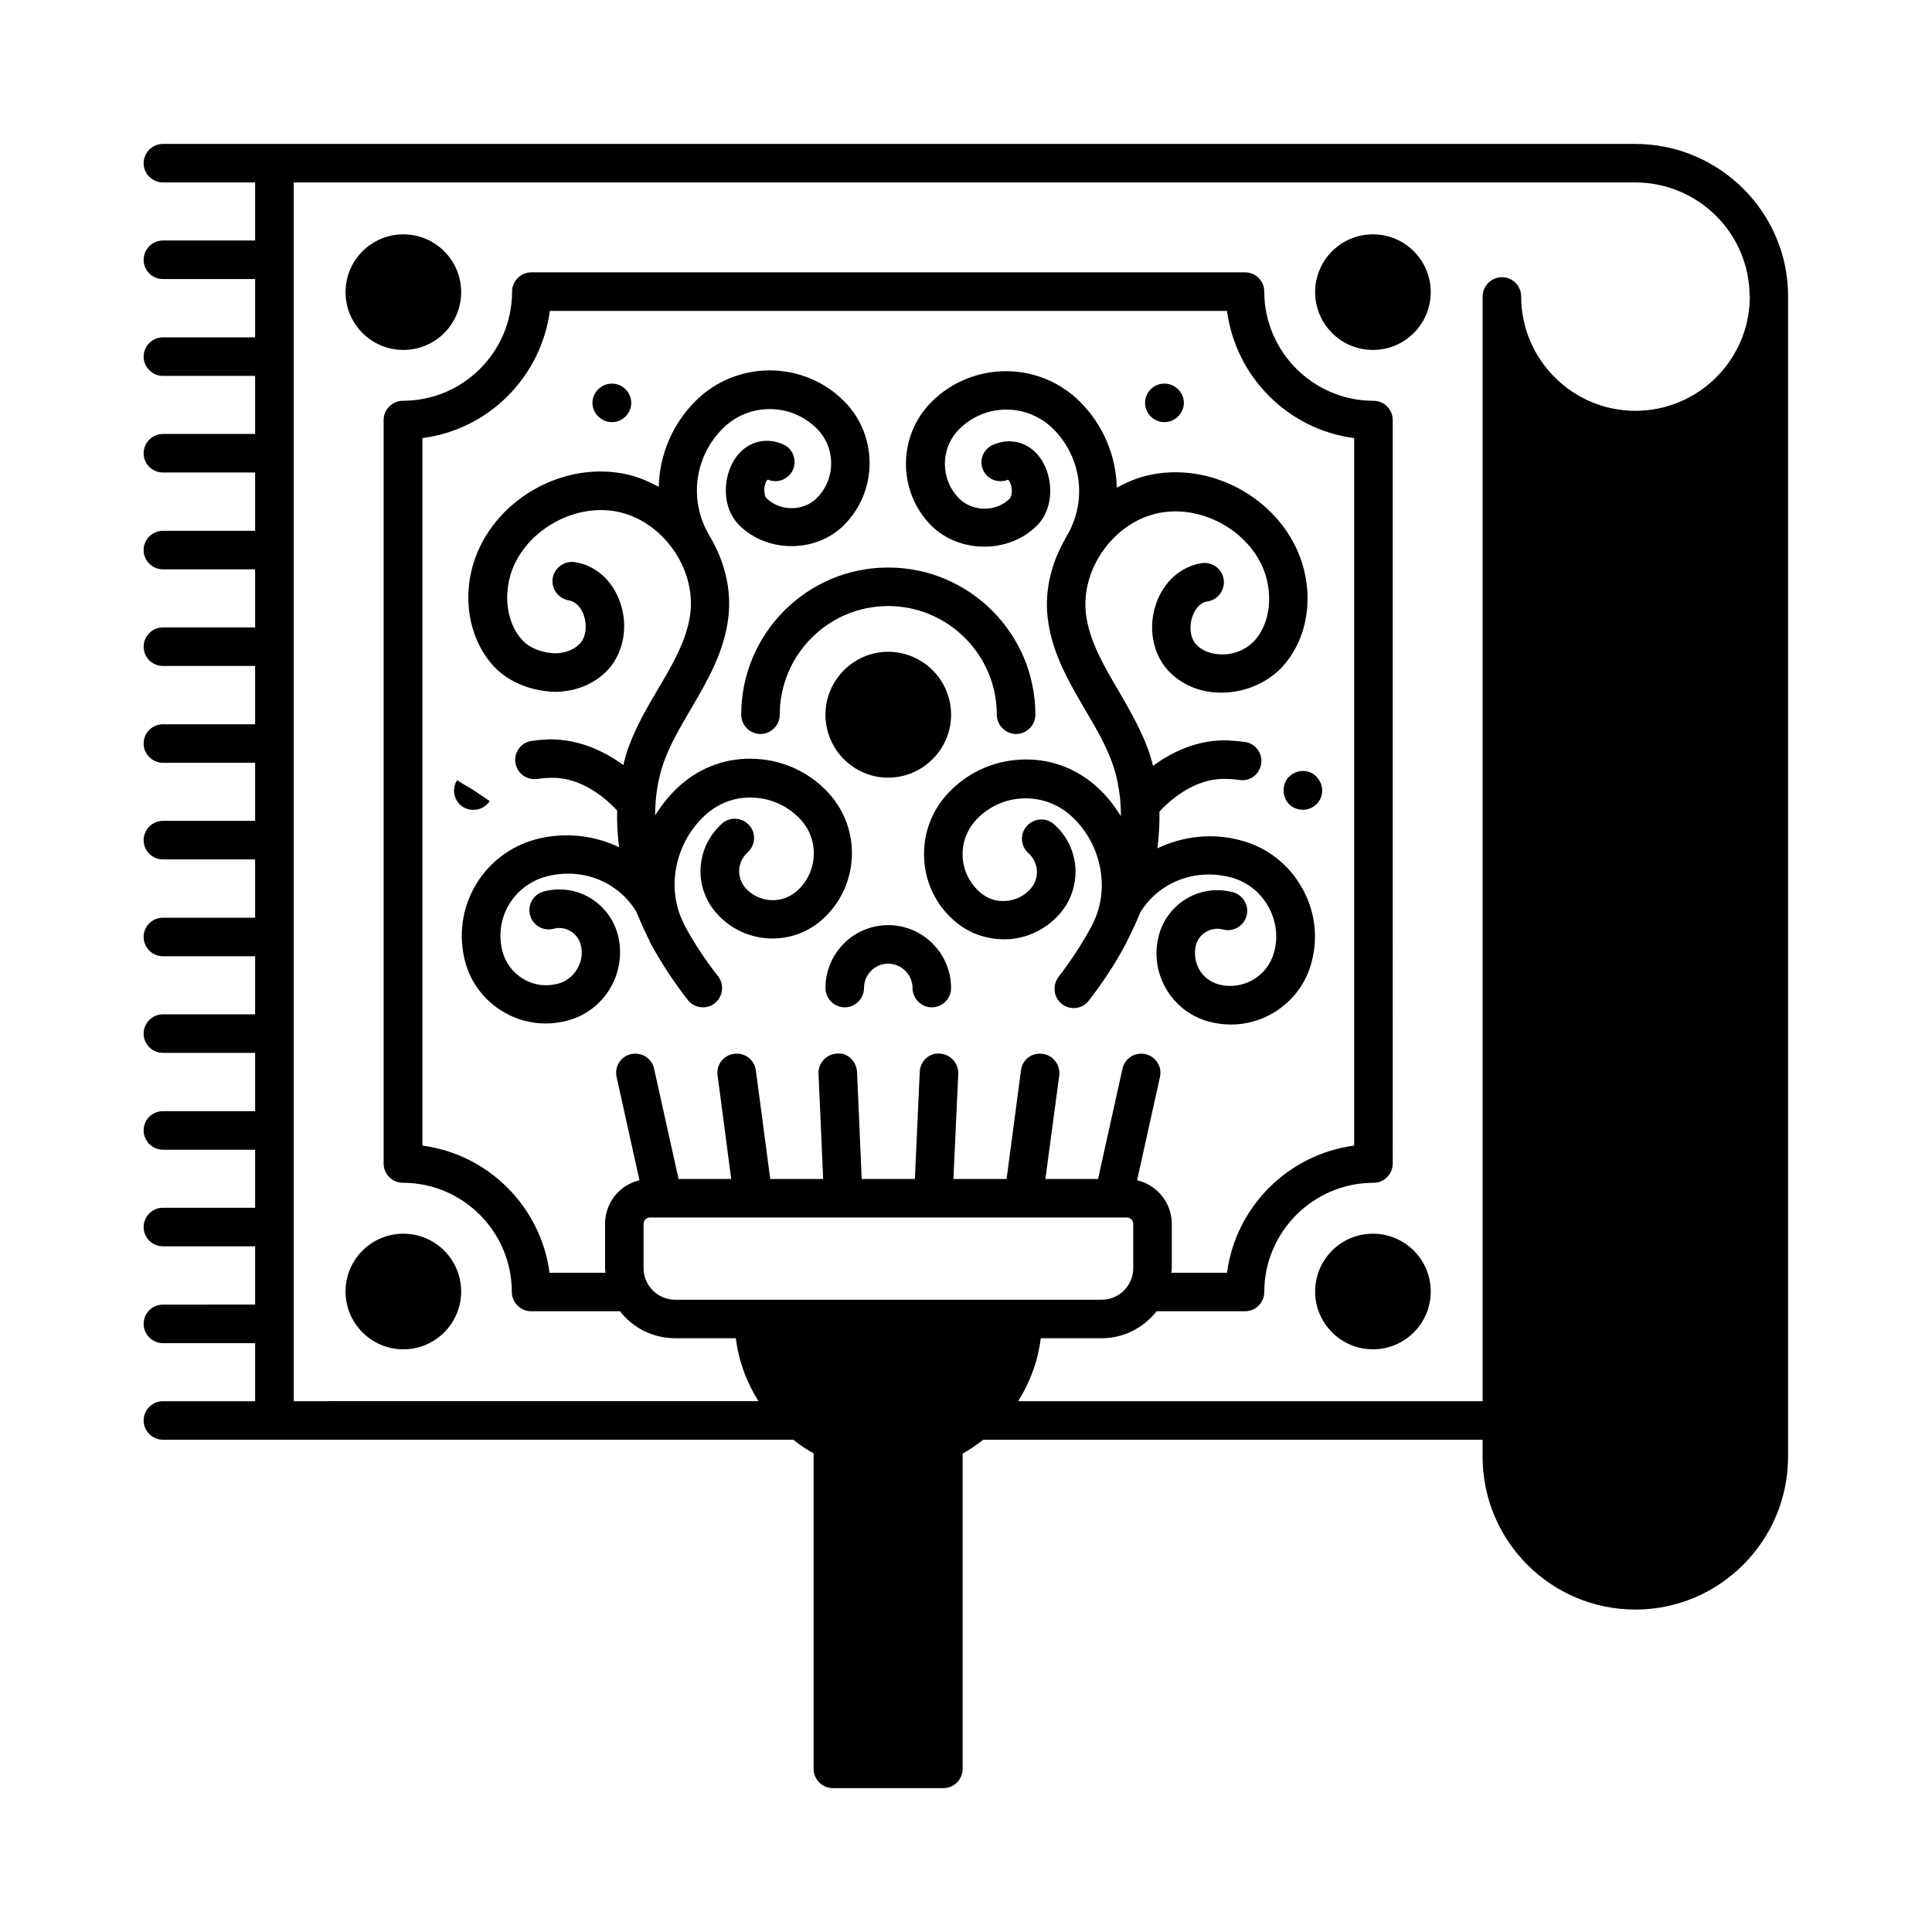
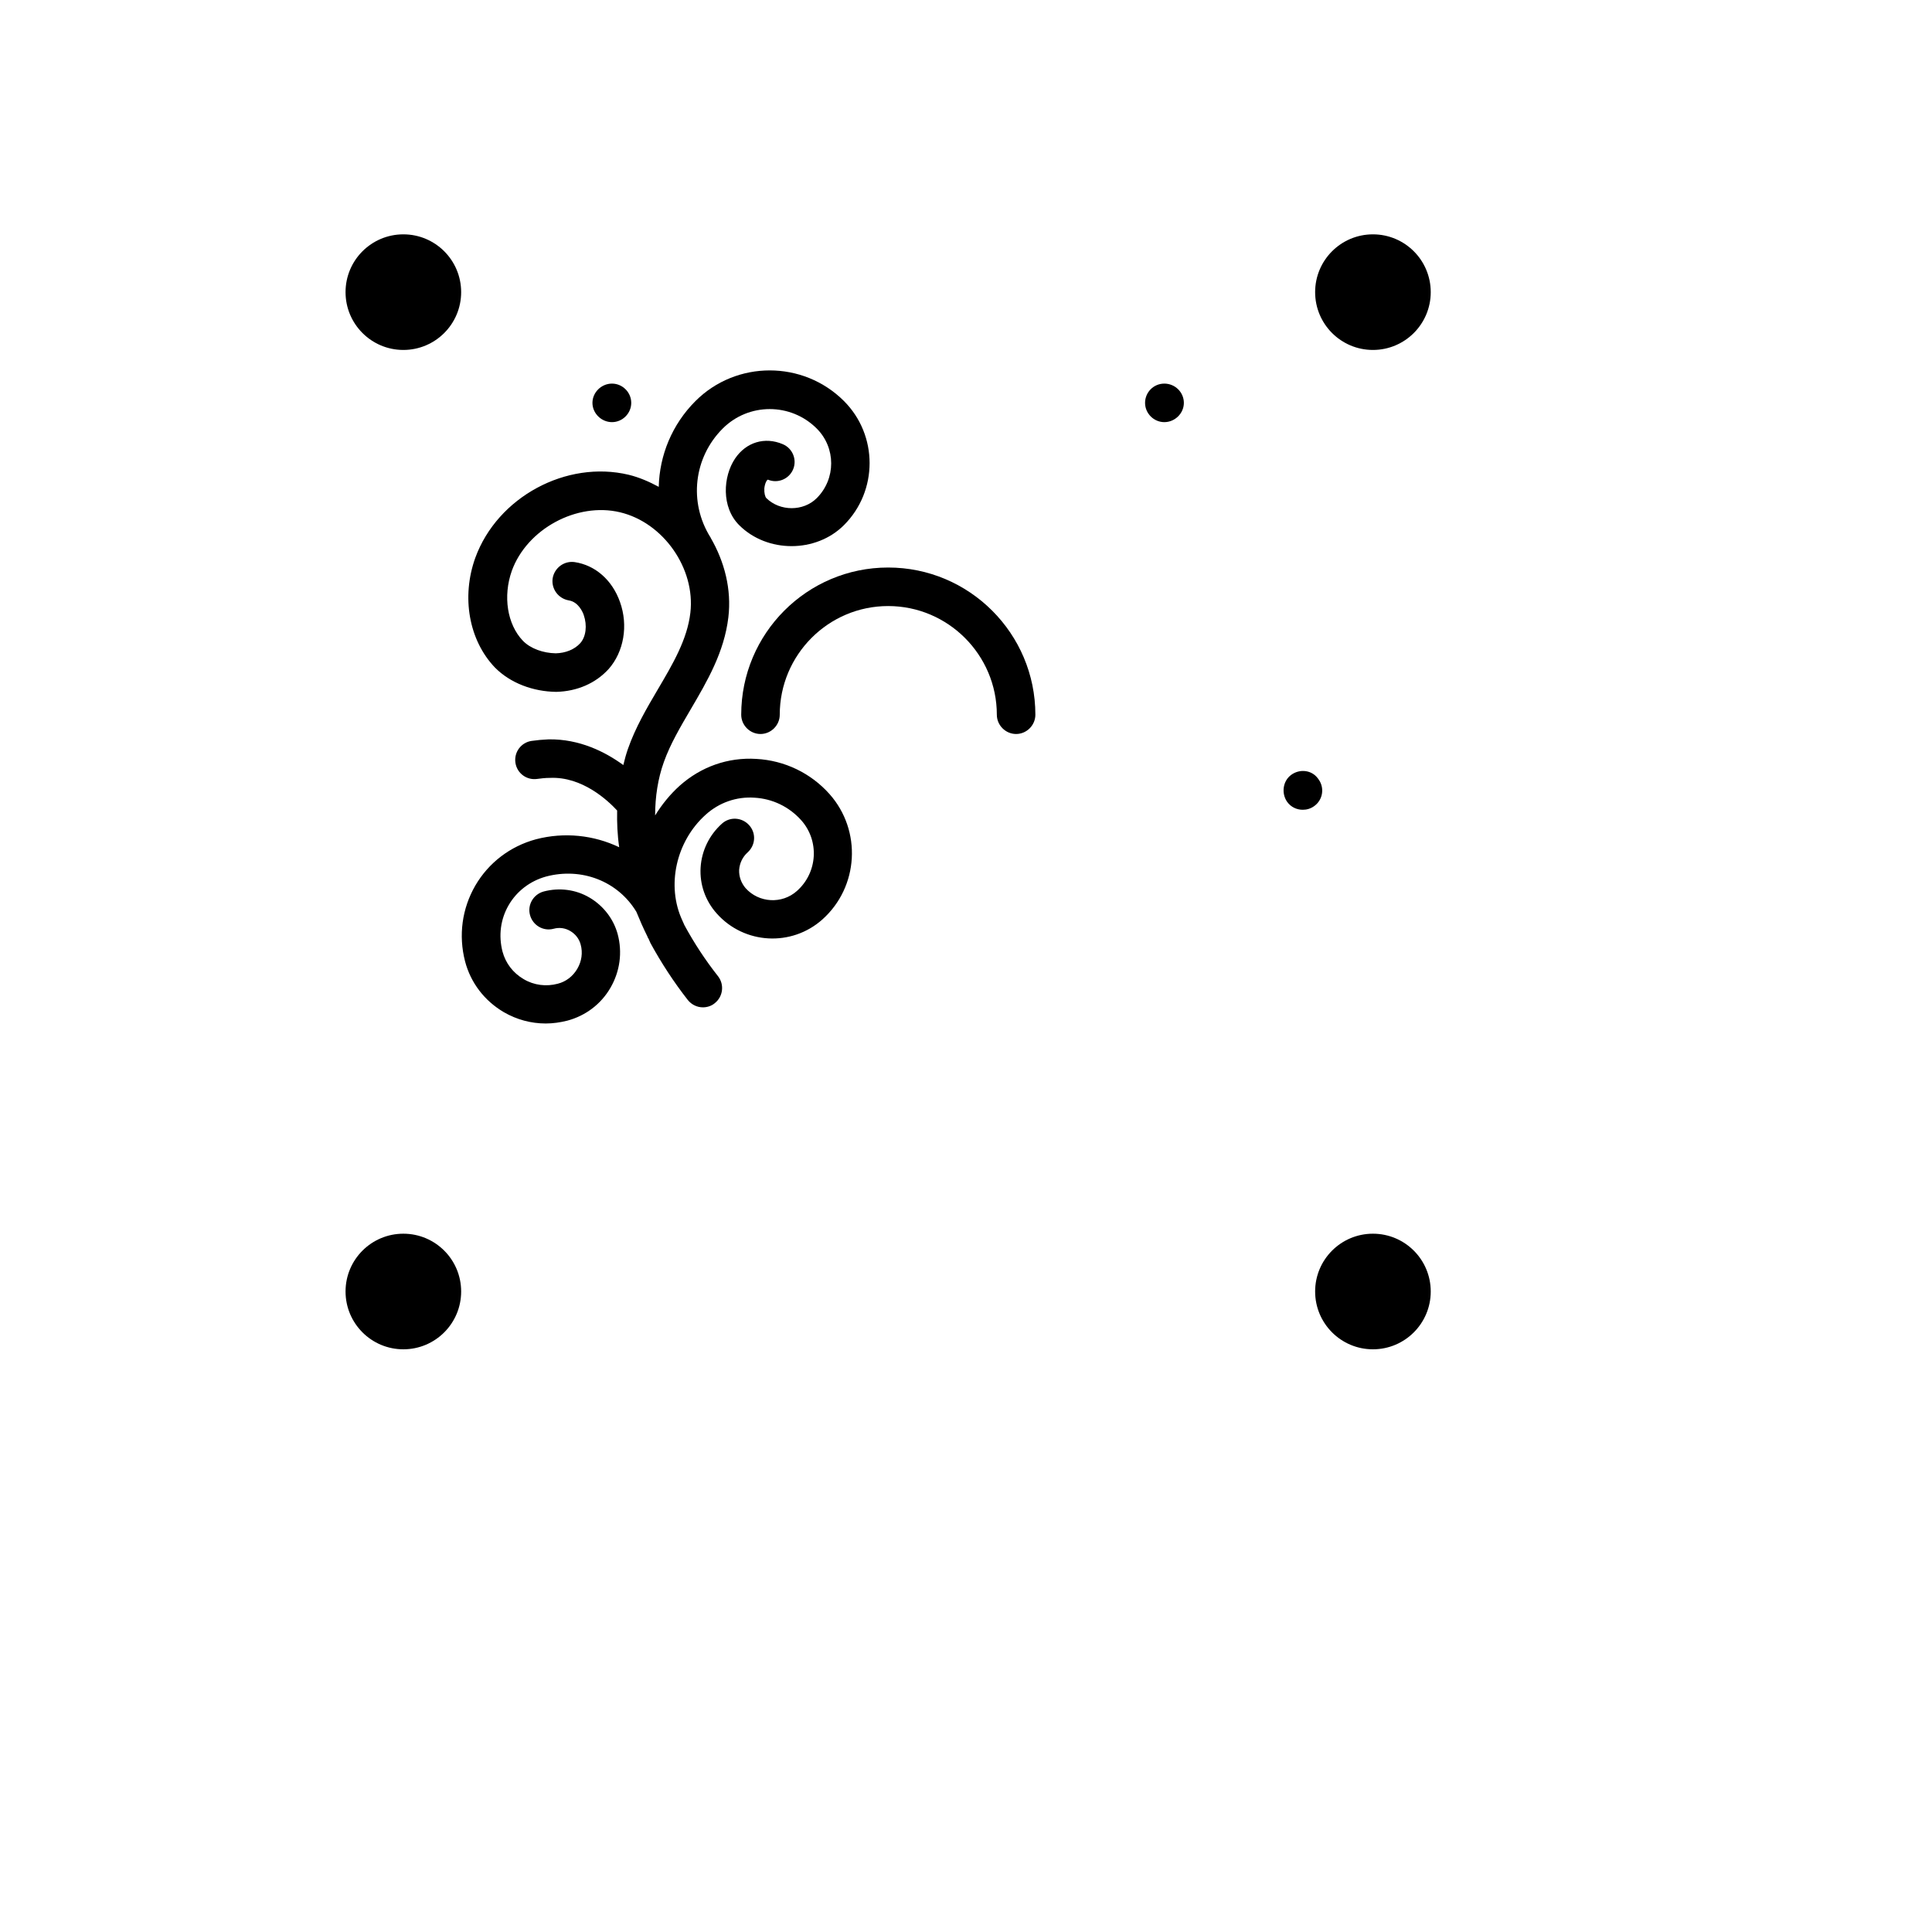
<svg xmlns="http://www.w3.org/2000/svg" fill="#000000" width="800px" height="800px" version="1.1" viewBox="144 144 512 512">
  <g>
-     <path d="m577.35 182.14h-390.18c-2.789 0-5.106 2.312-5.106 5.106 0 2.793 2.316 5.106 5.106 5.106h24.441v15.387h-24.441c-2.793 0-5.106 2.316-5.106 5.106 0 2.859 2.316 5.106 5.106 5.106h24.441v15.453l-24.441 0.004c-2.793 0-5.106 2.316-5.106 5.106 0 2.793 2.316 5.106 5.106 5.106h24.441v15.387h-24.441c-2.793 0-5.106 2.316-5.106 5.106 0 2.859 2.316 5.106 5.106 5.106h24.441v15.453l-24.441 0.004c-2.793 0-5.106 2.246-5.106 5.106 0 2.793 2.316 5.106 5.106 5.106h24.441v15.387h-24.441c-2.793 0-5.106 2.316-5.106 5.106 0 2.859 2.316 5.106 5.106 5.106h24.441v15.453l-24.441 0.004c-2.793 0-5.106 2.246-5.106 5.106 0 2.793 2.316 5.106 5.106 5.106h24.441v15.387h-24.441c-2.793 0-5.106 2.316-5.106 5.106 0 2.859 2.316 5.106 5.106 5.106h24.441v15.453l-24.441 0.004c-2.793 0-5.106 2.246-5.106 5.106 0 2.793 2.316 5.106 5.106 5.106h24.441v15.387h-24.441c-2.793 0-5.106 2.316-5.106 5.106 0 2.859 2.316 5.106 5.106 5.106h24.441v15.453l-24.441 0.004c-2.793 0-5.106 2.246-5.106 5.106 0 2.793 2.316 5.106 5.106 5.106h24.441v15.387h-24.441c-2.793 0-5.106 2.316-5.106 5.106 0 2.859 2.316 5.106 5.106 5.106h24.441v15.453l-24.441 0.004c-2.793 0-5.106 2.246-5.106 5.106 0 2.793 2.316 5.106 5.106 5.106h24.441v15.387h-24.441c-2.793 0-5.106 2.316-5.106 5.106 0 2.793 2.316 5.106 5.106 5.106h167.07c1.703 1.363 3.473 2.586 5.379 3.609v83.605c0 2.793 2.246 5.106 5.106 5.106h29.277c2.859 0 5.106-2.316 5.106-5.106v-83.535c1.906-1.09 3.746-2.316 5.445-3.676h132.35v4.492c0 22.332 18.109 40.508 40.508 40.508 22.262 0 40.441-18.18 40.441-40.508l0.004-307.46c0.066-22.262-18.18-40.438-40.512-40.438zm-254.42 306.3c-4.629 0-8.375-3.746-8.375-8.375v-11.711c0-0.953 0.75-1.703 1.633-1.703h126.5c0.887 0 1.633 0.75 1.633 1.703v11.711c0 4.629-3.746 8.375-8.375 8.375zm-15.523-59.027 6.059 27.367c-5.242 1.227-9.121 5.922-9.121 11.574v11.711c0 0.41 0.066 0.816 0.137 1.227h-14.844c-2.316-17.496-16.203-31.387-33.699-33.699v-187.5c17.566-2.246 31.453-16.203 33.77-33.699h179.46c2.316 17.496 16.203 31.453 33.699 33.699v187.5c-17.496 2.316-31.387 16.203-33.699 33.699h-14.773c0.066-0.41 0.137-0.816 0.137-1.227v-11.711c0-5.652-3.949-10.348-9.191-11.574l6.059-27.367c0.613-2.723-1.09-5.445-3.879-6.059-2.723-0.613-5.445 1.09-6.059 3.879l-6.469 29.207h-13.957l3.676-27.438c0.34-2.793-1.633-5.379-4.426-5.719-2.859-0.41-5.379 1.566-5.719 4.356l-3.812 28.801h-14.094l1.293-27.914c0.066-2.793-2.109-5.176-4.902-5.309-2.793-0.273-5.242 2.043-5.309 4.902l-1.293 28.32h-14.094l-1.227-28.32c-0.137-2.859-2.586-5.242-5.309-4.902-2.859 0.137-5.039 2.519-4.902 5.309l1.227 27.914h-14.023l-3.812-28.801c-0.41-2.793-2.926-4.766-5.785-4.356-2.793 0.34-4.766 2.926-4.356 5.719l3.609 27.438h-13.957l-6.477-29.207c-0.613-2.793-3.336-4.492-6.129-3.879-2.723 0.613-4.426 3.336-3.812 6.059zm300.31-206.84v0.34c-0.203 16.543-13.684 29.957-30.363 29.957-16.613 0-30.23-13.617-30.23-30.297 0-2.793-2.246-5.106-5.106-5.106-2.793 0-5.106 2.316-5.106 5.106v292.75h-123.09c3.133-4.969 5.242-10.621 5.992-16.68h16.137c5.922 0 11.098-2.793 14.57-7.148h23.422c2.859 0 5.106-2.316 5.106-5.106 0-15.93 13.004-28.934 28.934-28.934 2.859 0 5.106-2.316 5.106-5.106l-0.004-197.03c0-2.793-2.246-5.106-5.106-5.106-15.93 0-28.934-13.004-28.934-28.934 0-2.793-2.246-5.106-5.106-5.106l-189.13-0.004c-2.793 0-5.106 2.316-5.106 5.106 0 15.93-12.938 28.934-28.934 28.934-2.793 0-5.106 2.316-5.106 5.106v197.03c0 2.793 2.316 5.106 5.106 5.106 15.93 0 28.867 13.004 28.867 28.934 0 2.793 2.316 5.106 5.106 5.106h23.555c3.402 4.356 8.645 7.148 14.57 7.148h16.137c0.75 6.059 2.859 11.711 5.992 16.68l-123.16 0.004v-322.98h355.46c16.75 0 30.297 13.48 30.363 30.094 0.07 0.066 0.07 0.066 0.07 0.133z" />
    <path d="m340.43 333.41c0 2.793 2.316 5.106 5.106 5.106 2.793 0 5.106-2.316 5.106-5.106 0-15.863 12.867-28.801 28.73-28.801 15.863 0 28.801 12.938 28.801 28.801 0 2.793 2.316 5.106 5.106 5.106 2.793 0 5.106-2.316 5.106-5.106 0-21.516-17.496-39.012-39.012-39.012-21.512 0-38.941 17.496-38.941 39.012z" />
-     <path d="m396.05 333.41c0-9.191-7.488-16.68-16.68-16.68-9.121 0-16.613 7.488-16.613 16.68 0 9.191 7.488 16.68 16.613 16.68 9.121 0 16.68-7.488 16.68-16.68z" />
-     <path d="m379.37 389.17c-9.191 0-16.613 7.488-16.613 16.68 0 2.793 2.316 5.106 5.106 5.106 2.793 0 5.106-2.316 5.106-5.106 0-3.539 2.859-6.469 6.398-6.469 3.539 0 6.469 2.926 6.469 6.469 0 2.793 2.316 5.106 5.106 5.106 2.793 0 5.106-2.316 5.106-5.106 0.004-9.188-7.484-16.68-16.676-16.68z" />
-     <path d="m418.79 283.3c4.766-4.766 4.289-12.867 1.09-17.633-2.926-4.356-7.898-5.856-12.664-3.812-2.586 1.09-3.812 4.016-2.723 6.606 1.09 2.586 4.086 3.746 6.672 2.656 0.273 0.203 0.816 1.09 0.953 2.449 0.137 1.227-0.203 2.246-0.543 2.586-3.539 3.539-9.734 3.539-13.344 0-5.106-5.106-5.106-13.344 0-18.449 6.875-6.875 18.043-6.875 24.918 0 7.691 7.691 9.055 19.609 3.269 28.801-0.066 0.066-0.066 0.137-0.066 0.203-3.676 6.332-5.582 13.684-4.699 21.105 1.09 9.191 5.582 16.883 9.941 24.305 2.793 4.766 5.445 9.258 7.148 14.023 1.566 4.356 2.316 9.191 2.316 14.16-1.77-2.859-3.879-5.582-6.535-7.898-5.582-5.039-12.867-7.559-20.289-7.082-7.488 0.41-14.367 3.746-19.402 9.328-4.152 4.699-6.262 10.688-5.922 17.02 0.34 6.262 3.133 12.051 7.828 16.203 3.949 3.539 8.988 5.242 14.297 5.039 5.309-0.273 10.145-2.656 13.684-6.606 2.996-3.336 4.492-7.691 4.289-12.188-0.273-4.492-2.246-8.645-5.652-11.641-2.109-1.906-5.309-1.703-7.215 0.41-1.906 2.109-1.703 5.309 0.41 7.215 1.293 1.156 2.109 2.793 2.246 4.629 0.066 1.77-0.477 3.473-1.703 4.832-1.703 1.906-4.086 3.062-6.606 3.199-2.586 0.203-5.039-0.68-6.945-2.449-2.656-2.383-4.223-5.652-4.426-9.191-0.203-3.539 1.02-6.945 3.336-9.602 3.199-3.539 7.559-5.652 12.324-5.922 4.832-0.273 9.395 1.363 12.938 4.492 7.965 7.082 10.484 18.859 6.195 28.051-0.203 0.41-0.34 0.75-0.543 1.156-2.519 4.699-5.516 9.258-8.852 13.617-1.703 2.246-1.293 5.445 0.887 7.148 0.953 0.75 2.043 1.09 3.133 1.09 1.496 0 3.062-0.68 4.016-1.973 3.676-4.766 7.012-9.805 9.805-15.047 0.203-0.41 0.34-0.816 0.543-1.156 0-0.066 0.066-0.137 0.137-0.203 0.066-0.137 0.066-0.203 0.137-0.34 1.09-2.18 2.109-4.356 2.996-6.606 4.902-8.035 14.5-11.777 23.965-9.328 4.223 1.09 7.691 3.812 9.871 7.559 2.18 3.746 2.793 8.102 1.633 12.324-0.816 3.062-2.793 5.652-5.582 7.285-2.793 1.566-5.992 2.043-9.055 1.227-2.18-0.613-4.086-1.973-5.176-3.949-1.09-1.973-1.43-4.289-0.887-6.469 0.41-1.496 1.363-2.793 2.723-3.539 1.363-0.75 2.926-1.02 4.426-0.613 2.723 0.75 5.516-0.887 6.262-3.609 0.75-2.723-0.887-5.516-3.609-6.262-4.152-1.09-8.441-0.543-12.188 1.633-3.676 2.18-6.332 5.652-7.422 9.734-1.293 4.832-0.613 9.941 1.906 14.23 2.519 4.356 6.606 7.422 11.438 8.715 1.906 0.477 3.812 0.75 5.719 0.75 3.879 0 7.691-1.02 11.098-2.996 5.106-2.996 8.781-7.762 10.281-13.48 1.84-6.809 0.887-13.957-2.723-20.086-3.539-6.129-9.258-10.484-16.066-12.254-7.559-2.043-15.32-1.09-22.059 2.109 0.41-3.269 0.613-6.535 0.543-9.734 2.449-2.656 9.258-9.055 17.836-8.645 1.156 0 2.246 0.137 3.336 0.273 2.859 0.41 5.379-1.496 5.785-4.289 0.41-2.793-1.496-5.379-4.289-5.785-1.43-0.203-2.926-0.34-4.492-0.41-8.238-0.273-15.047 3.199-19.879 6.738-0.34-1.43-0.75-2.793-1.227-4.152-2.043-5.652-5.039-10.758-7.898-15.727-4.016-6.809-7.762-13.277-8.645-20.355-1.43-11.711 7.148-23.965 18.656-26.621 11.438-2.723 24.645 4.356 28.664 15.453 2.383 6.738 1.227 14.16-2.859 18.449-2.109 2.18-5.516 3.609-8.781 3.402-2.656-0.066-4.969-1.02-6.469-2.586-1.566-1.77-1.973-4.766-0.953-7.559 0.273-0.816 1.43-3.539 3.949-3.879 2.793-0.41 4.699-3.062 4.289-5.856-0.41-2.793-3.062-4.699-5.856-4.289-5.445 0.887-9.941 4.832-11.984 10.555-2.246 6.262-1.09 13.207 2.996 17.77 3.402 3.746 8.305 5.922 13.82 5.992 6.059 0.137 12.188-2.316 16.273-6.535 6.875-7.215 8.852-18.586 5.106-29.07-5.856-16.066-24.031-25.871-40.645-21.922-2.859 0.68-5.516 1.84-8.035 3.199-0.203-8.305-3.473-16.477-9.734-22.738-10.824-10.824-28.457-10.824-39.352 0-9.055 9.055-9.055 23.828 0 32.883 7.555 7.352 20.488 7.352 27.91-0.07z" />
    <path d="m486.19 349.34c-2.246 1.633-2.656 4.902-1.09 7.148 1.02 1.43 2.586 2.109 4.152 2.109 1.02 0 2.043-0.273 2.996-0.953 2.316-1.633 2.859-4.832 1.156-7.148-0.066-0.066-0.137-0.203-0.203-0.273-1.633-2.176-4.766-2.516-7.012-0.883z" />
-     <path d="m269.48 358.61c1.703 0 3.336-0.816 4.289-2.316l-4.223-2.859-4.426-2.656c-1.496 2.383-0.816 5.516 1.566 7.082 0.887 0.543 1.84 0.75 2.793 0.75z" />
    <path d="m300.26 381.89c-3.676-2.18-8.035-2.723-12.188-1.633-2.723 0.75-4.356 3.539-3.609 6.262 0.75 2.723 3.539 4.356 6.262 3.609 1.496-0.41 3.062-0.203 4.426 0.613 1.363 0.816 2.316 2.043 2.723 3.539 0.613 2.18 0.273 4.492-0.887 6.469-1.156 1.973-2.996 3.402-5.176 3.949-3.062 0.816-6.332 0.41-9.055-1.227-2.793-1.633-4.766-4.223-5.582-7.285-1.09-4.223-0.543-8.578 1.633-12.324 2.18-3.746 5.719-6.398 9.871-7.559 9.465-2.519 19.062 1.227 23.965 9.328 0.887 2.18 1.84 4.356 2.926 6.535 0.066 0.137 0.066 0.273 0.137 0.34 0.066 0.066 0.066 0.137 0.137 0.203 0.203 0.41 0.34 0.816 0.543 1.227 2.859 5.242 6.195 10.348 9.871 15.047 1.02 1.293 2.519 1.973 4.016 1.973 1.09 0 2.246-0.34 3.133-1.09 2.246-1.77 2.586-4.969 0.887-7.148-3.336-4.223-6.332-8.781-8.918-13.547-0.203-0.41-0.34-0.816-0.543-1.227-4.289-9.191-1.703-20.969 6.195-28.051 3.539-3.199 8.168-4.832 12.938-4.492 4.766 0.273 9.121 2.383 12.324 5.922 4.902 5.445 4.426 13.891-1.09 18.789-3.949 3.539-10.078 3.199-13.617-0.75-1.156-1.363-1.77-3.062-1.703-4.832 0.137-1.77 0.887-3.402 2.246-4.629 2.109-1.906 2.316-5.106 0.41-7.215s-5.106-2.316-7.215-0.41c-3.336 2.996-5.379 7.148-5.652 11.641-0.273 4.492 1.293 8.852 4.289 12.188 7.285 8.168 19.812 8.852 27.98 1.566 9.668-8.645 10.484-23.555 1.906-33.223-4.969-5.582-11.914-8.918-19.402-9.328-7.559-0.477-14.707 2.109-20.289 7.082-2.586 2.316-4.766 5.039-6.535 7.898 0-4.969 0.75-9.805 2.316-14.16 1.703-4.766 4.356-9.258 7.148-14.023 4.356-7.422 8.852-15.113 9.941-24.305 0.887-7.422-1.02-14.773-4.699-21.105 0-0.066 0-0.137-0.066-0.137-5.785-9.258-4.426-21.105 3.269-28.801 6.875-6.875 18.043-6.875 24.918 0 5.106 5.106 5.106 13.344 0 18.449-3.539 3.539-9.734 3.539-13.344 0-0.34-0.34-0.613-1.363-0.543-2.586 0.137-1.363 0.68-2.316 0.953-2.316 2.586 1.09 5.582-0.137 6.672-2.723 1.09-2.586-0.137-5.582-2.723-6.672-4.766-2.043-9.734-0.543-12.664 3.812-3.199 4.766-3.676 12.867 1.09 17.633 7.422 7.422 20.355 7.422 27.777 0 9.055-9.055 9.055-23.828 0-32.883-10.824-10.824-28.527-10.824-39.352 0-6.262 6.262-9.531 14.434-9.734 22.738-2.519-1.363-5.176-2.519-7.965-3.199-16.543-3.949-34.789 5.922-40.645 21.992-3.746 10.418-1.703 21.855 5.176 29.07 4.086 4.152 10.145 6.398 16.273 6.469 5.516-0.137 10.418-2.246 13.891-6.059 4.016-4.562 5.242-11.508 2.996-17.77-2.043-5.785-6.535-9.734-11.984-10.555-2.793-0.41-5.379 1.496-5.856 4.289-0.41 2.793 1.496 5.379 4.289 5.856 2.519 0.41 3.676 3.062 3.949 3.879 0.953 2.723 0.613 5.785-0.953 7.488-1.496 1.633-3.812 2.586-6.469 2.656-3.336-0.066-6.672-1.227-8.715-3.336-4.152-4.356-5.309-11.777-2.926-18.52 4.016-11.098 17.227-18.246 28.664-15.523 11.508 2.723 20.016 14.91 18.656 26.621-0.816 7.082-4.629 13.547-8.645 20.355-2.926 4.969-5.922 10.078-7.898 15.727-0.477 1.363-0.887 2.859-1.227 4.289-4.766-3.473-11.574-6.945-19.812-6.809-1.566 0.066-3.062 0.203-4.492 0.41-2.793 0.41-4.699 2.996-4.289 5.785 0.41 2.793 2.996 4.699 5.785 4.289 1.02-0.137 2.109-0.273 3.336-0.273 8.578-0.41 15.387 5.992 17.836 8.645-0.066 3.199 0.066 6.469 0.543 9.734-6.672-3.199-14.5-4.086-22.059-2.109-6.809 1.84-12.527 6.195-16.066 12.254-3.539 6.129-4.492 13.207-2.723 20.086 1.496 5.719 5.176 10.484 10.281 13.48 3.402 1.973 7.215 2.996 11.098 2.996 1.906 0 3.812-0.273 5.719-0.75 4.832-1.293 8.918-4.356 11.438-8.715 2.519-4.356 3.199-9.395 1.906-14.23-1.098-4.004-3.754-7.477-7.43-9.656z" />
    <path d="m306.18 255.87c2.793 0 5.106-2.316 5.106-5.106 0-2.793-2.316-5.106-5.106-5.106-2.793 0-5.176 2.316-5.176 5.106 0.004 2.793 2.387 5.106 5.176 5.106z" />
    <path d="m452.56 255.87c2.793 0 5.176-2.316 5.176-5.106 0-2.793-2.316-5.106-5.176-5.106s-5.106 2.316-5.106 5.106c0 2.793 2.312 5.106 5.106 5.106z" />
    <path d="m266.21 221.42c0 8.461-6.856 15.32-15.316 15.32-8.461 0-15.32-6.859-15.32-15.32 0-8.461 6.859-15.316 15.32-15.316 8.461 0 15.316 6.856 15.316 15.316" />
    <path d="m523.16 221.42c0 8.461-6.859 15.32-15.32 15.32-8.461 0-15.316-6.859-15.316-15.32 0-8.461 6.856-15.316 15.316-15.316 8.461 0 15.32 6.856 15.32 15.316" />
    <path d="m266.21 486.26c0 8.461-6.856 15.32-15.316 15.32-8.461 0-15.32-6.859-15.32-15.32 0-8.461 6.859-15.316 15.32-15.316 8.461 0 15.316 6.856 15.316 15.316" />
    <path d="m523.16 486.26c0 8.461-6.859 15.32-15.32 15.32-8.461 0-15.316-6.859-15.316-15.32 0-8.461 6.856-15.316 15.316-15.316 8.461 0 15.32 6.856 15.32 15.316" />
  </g>
</svg>